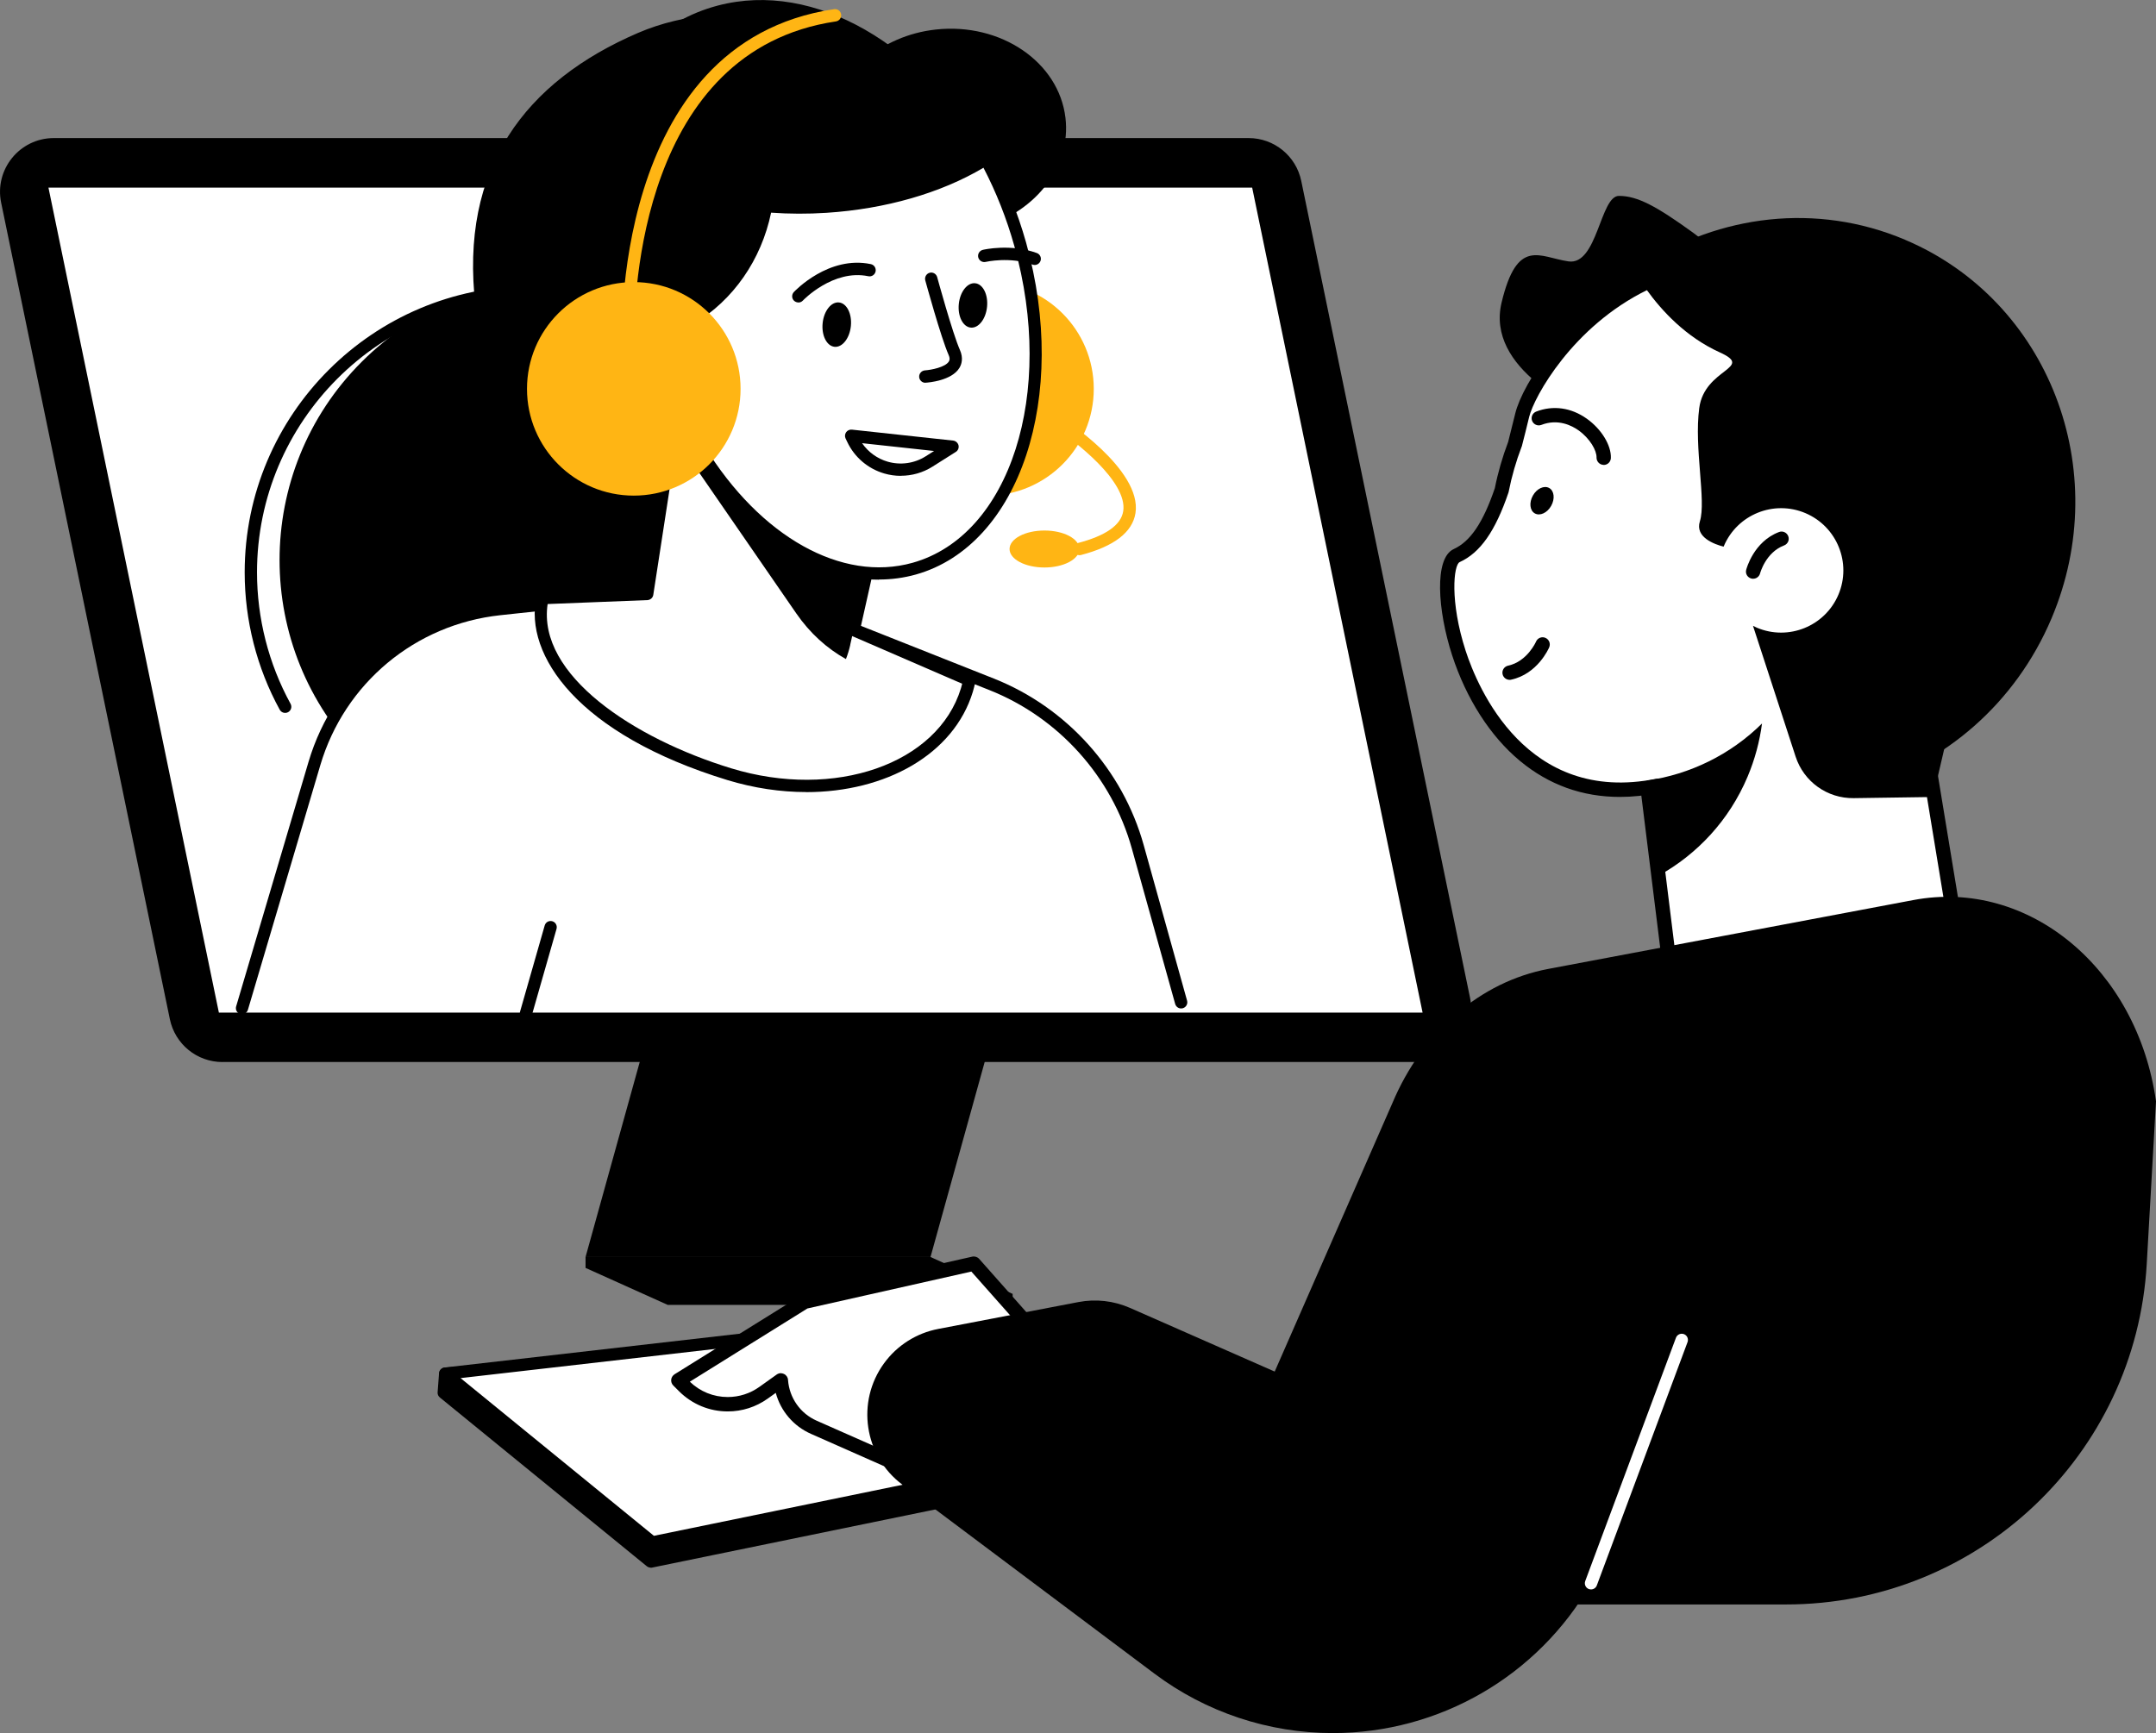
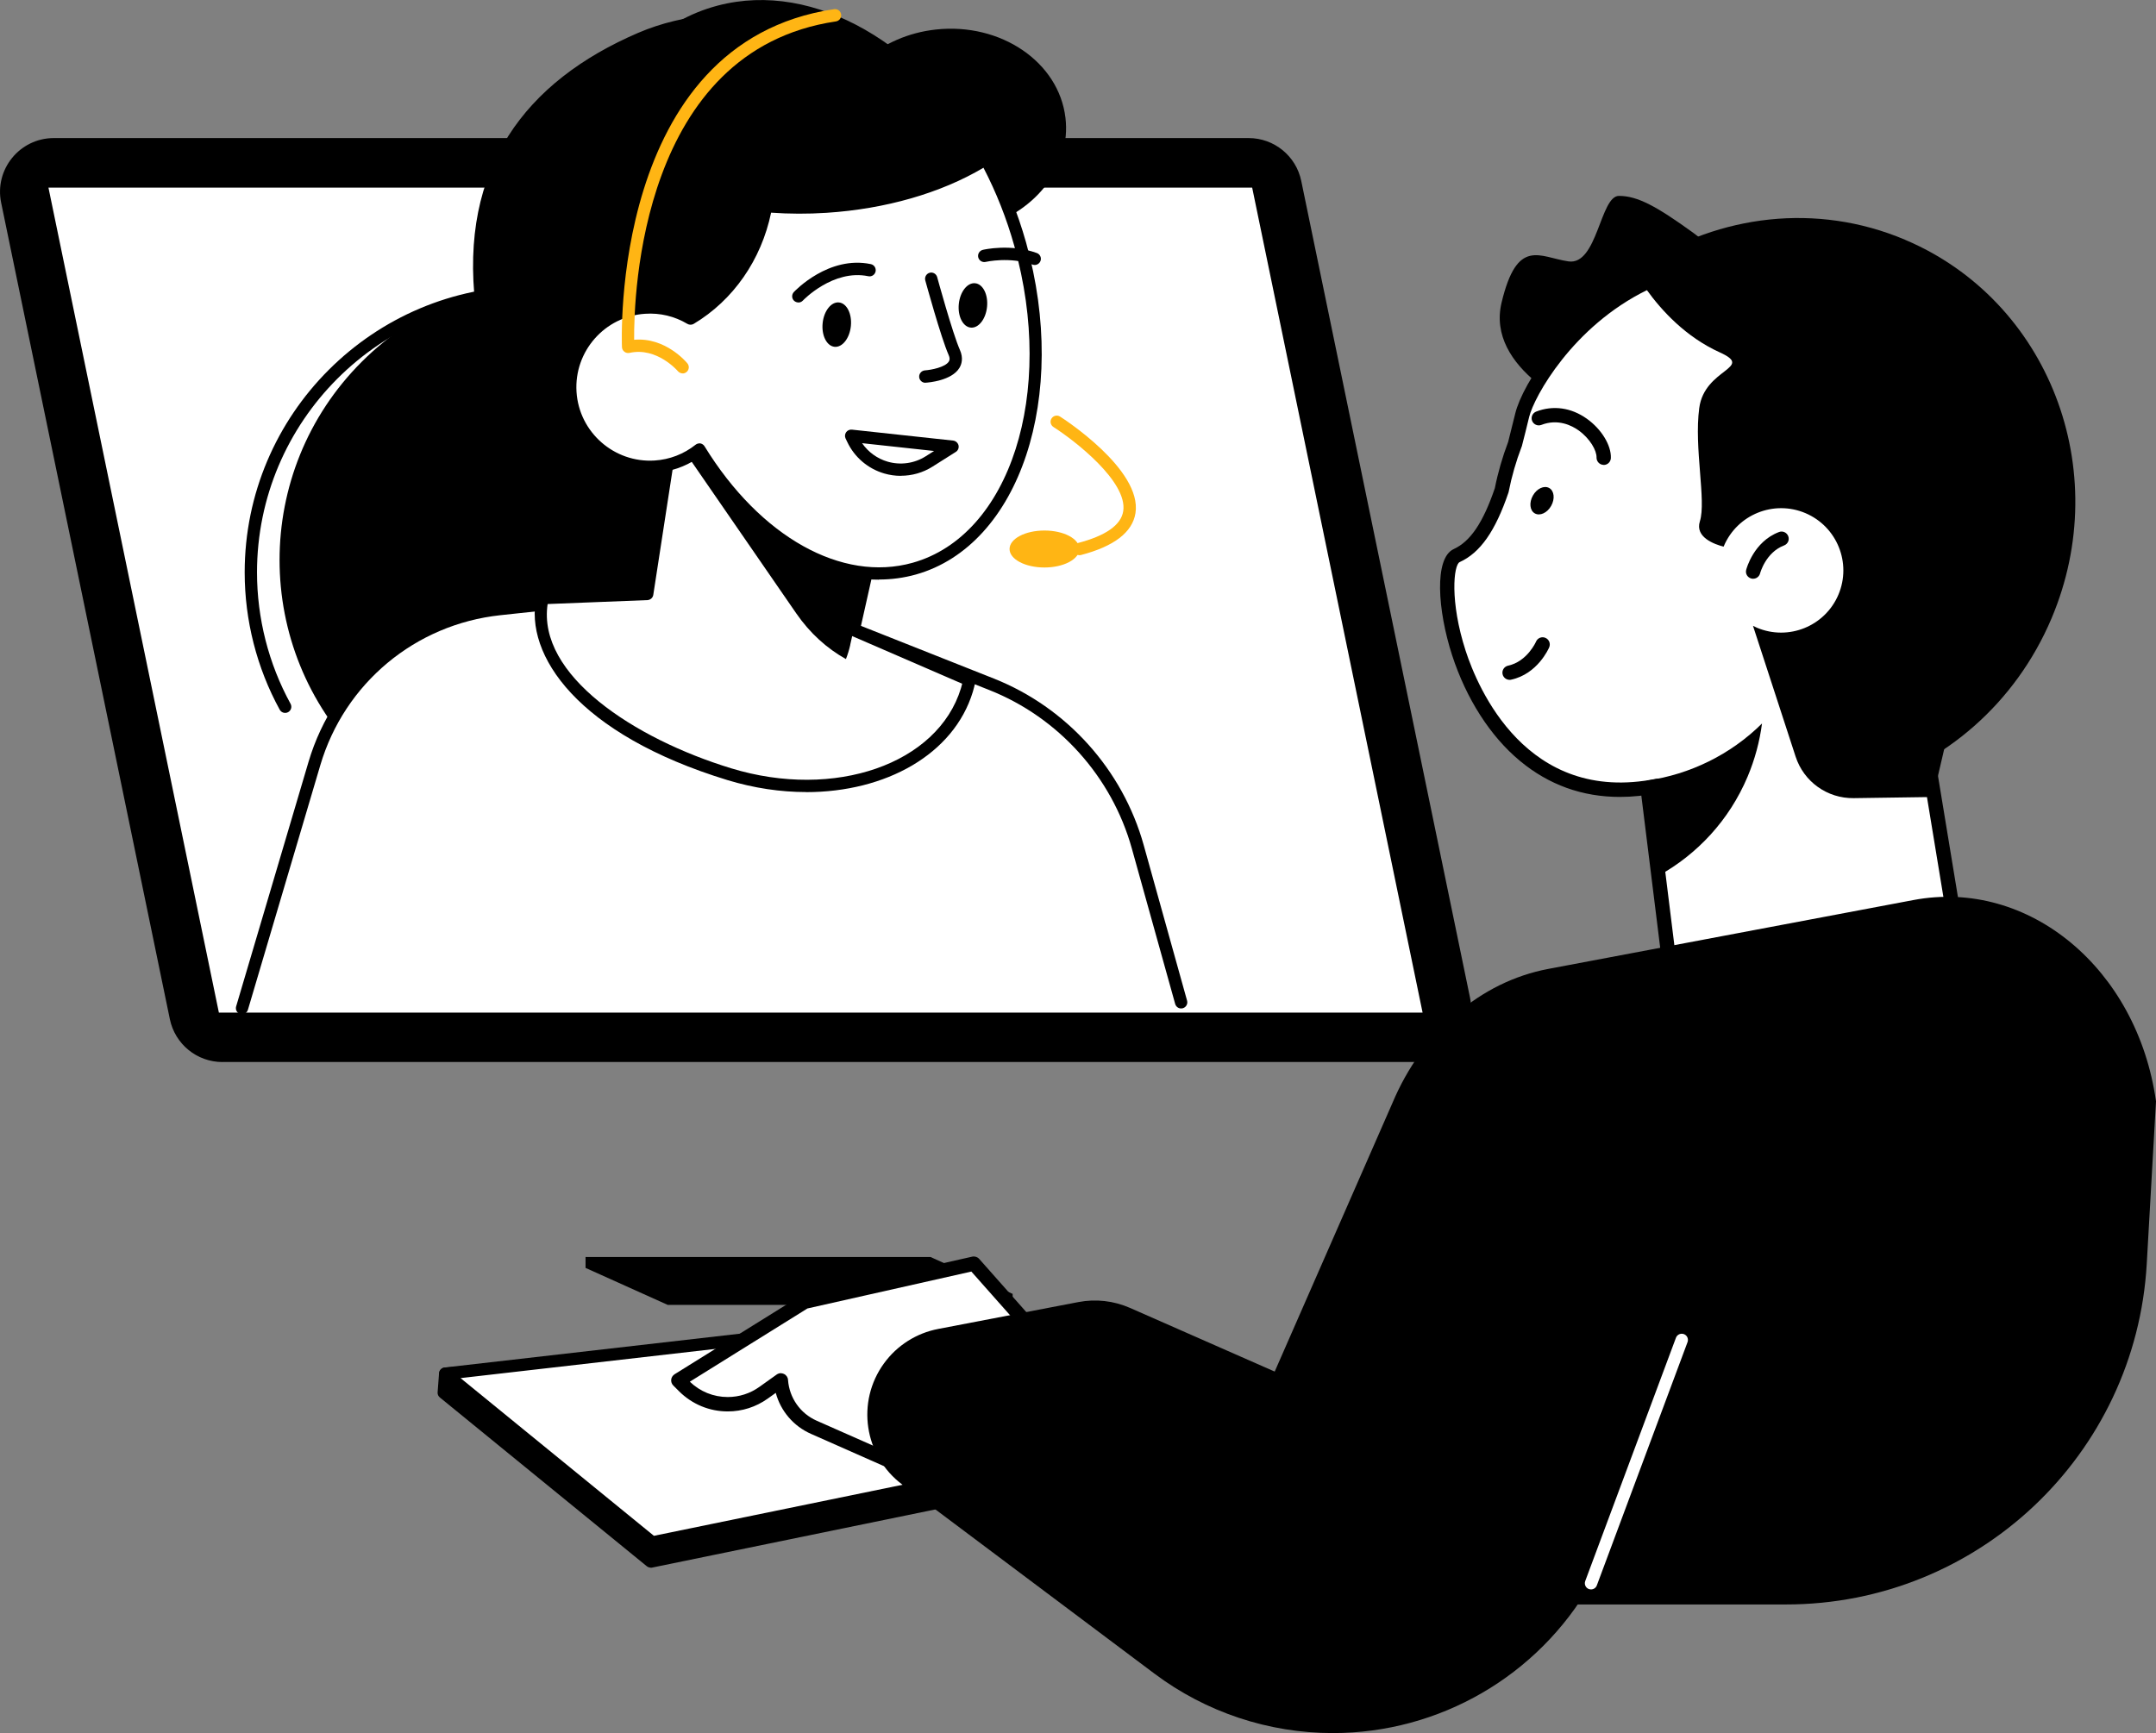
<svg xmlns="http://www.w3.org/2000/svg" id="Camada_2" data-name="Camada 2" viewBox="0 0 300.82 241.87">
  <rect x="0" y="0" width="300.82" height="241.87" fill="#808080" stroke="none" />
  <defs>
    <style>      .cls-1 {        fill: #fff;      }      .cls-2 {        fill: #ffb514;      }    </style>
  </defs>
  <g id="Layer_2" data-name="Layer 2">
    <g>
      <g>
        <g>
          <polygon points="168.06 202.05 90.8 217.91 61.93 194.35 62.13 191.7 138.64 185.56 168.06 202.05" />
          <path d="M90.8,218.78c-.2,0-.39-.07-.55-.19l-28.88-23.56c-.22-.18-.34-.45-.31-.73l.2-2.65c.03-.42.37-.76.79-.79l76.51-6.14c.18-.02.34.02.49.11l29.42,16.49c.31.18.49.53.43.88-.06.36-.33.64-.68.71l-77.26,15.87c-.06.01-.12.02-.17.02ZM62.82,193.97l28.21,23.02,74.59-15.32-27.17-15.23-75.52,6.06-.11,1.47Z" />
        </g>
        <g>
          <polygon class="cls-1" points="168.27 199.39 91.01 215.26 62.13 191.7 138.85 182.91 168.27 199.39" />
          <path d="M91.01,216.12c-.2,0-.39-.07-.54-.19l-28.88-23.56c-.27-.22-.38-.58-.28-.91.1-.33.38-.57.73-.61l76.72-8.79c.18-.02.36.02.52.1l29.42,16.49c.31.18.49.53.43.88-.06.36-.33.64-.68.71l-77.26,15.87c-.06.01-.12.02-.17.02ZM64.26,192.33l26.98,22.01,74.59-15.32-27.16-15.22-74.41,8.53Z" />
        </g>
      </g>
      <g>
-         <polygon points="129.83 175.43 81.7 175.43 93.16 134.17 141.29 134.17 129.83 175.43" />
        <polygon points="129.83 175.43 81.7 175.43 93.16 180.58 141.29 180.58 129.83 175.43" />
        <polygon points="129.83 176.95 81.7 175.43 81.7 176.95 93.16 182.11 141.29 182.11 141.29 180.58 129.83 176.95" />
        <path d="M31.03,148.21h166.73c4.75,0,8.3-4.36,7.34-9.01l-23.54-113.95c-.72-3.48-3.78-5.98-7.34-5.98H7.49C2.75,19.28-.8,23.64.16,28.29l23.54,113.95c.72,3.48,3.78,5.98,7.34,5.98Z" />
        <g>
          <polygon class="cls-1" points="29.84 142.18 5.7 25.31 175.41 25.31 199.55 142.18 29.84 142.18" />
          <path d="M199.55,143.04H29.84c-.41,0-.76-.29-.84-.69L4.86,25.49c-.05-.25.01-.52.18-.72.16-.2.41-.32.67-.32h169.71c.41,0,.76.29.84.69l24.14,116.87c.05.25-.01.52-.18.72-.16.2-.41.32-.67.32ZM30.54,141.32h167.95l-23.78-115.14H6.76l23.78,115.14Z" />
        </g>
        <path d="M74.11,119.85c-.48,0-.86-.39-.86-.86s.39-.86.86-.86c21.09,0,38.25-17.16,38.25-38.25s-17.16-38.25-38.25-38.25-38.25,17.16-38.25,38.25c0,6.41,1.62,12.76,4.68,18.34.23.42.08.94-.34,1.17-.42.23-.94.07-1.17-.34-3.2-5.84-4.89-12.47-4.89-19.17,0-22.04,17.93-39.97,39.97-39.97s39.97,17.93,39.97,39.97-17.93,39.97-39.97,39.97Z" />
        <circle cx="78.12" cy="78.16" r="39.11" transform="translate(-32.39 78.13) rotate(-45)" />
        <g>
          <path class="cls-1" d="M33.77,140.7l10.1-34.13c3.48-11.74,13.67-20.24,25.85-21.55l33.18-3.57,35.45,14.06c9.97,3.96,17.52,12.35,20.4,22.68l6.05,21.7-131.03.81Z" />
          <path d="M33.77,141.56c-.08,0-.16-.01-.24-.04-.46-.14-.72-.61-.58-1.07l10.1-34.13c3.59-12.11,14.02-20.81,26.58-22.17l33.18-3.57c.14-.02.28,0,.41.06l35.45,14.06c10.16,4.03,17.98,12.72,20.91,23.25l6.05,21.7c.13.46-.14.93-.6,1.06-.46.13-.93-.14-1.06-.6l-6.05-21.7c-2.79-10.01-10.22-18.28-19.89-22.11l-35.26-13.98-32.97,3.54c-11.87,1.28-21.73,9.5-25.11,20.94l-10.1,34.13c-.11.37-.45.62-.83.62Z" />
        </g>
        <path d="M89.03,4.59c13.05-5.61,29.38-1.36,31.69,3.74,2.58-2.24,6-3.79,9.87-4.21,9.06-.98,17.15,4.54,18.07,12.32.8,6.74-4.04,12.97-11.24,15.16,1.7,4.67,2.94,9.74,3.57,15.09,2.54,21.36-32,26.84-38.52,27.54-17.66,1.91-33.83-12.18-36.12-31.47-2.29-19.3,6.93-31.39,22.68-38.17Z" />
-         <circle class="cls-2" cx="137.71" cy="54.27" r="14.9" />
        <g>
          <path class="cls-1" d="M119.1,87.92l1.97-8.76-27.28-18.93-3.49,22.65-14.61.57c-2.31,10.73,11.7,20.2,26.06,24.59,14.93,4.56,29.78-.69,33.15-11.74.14-.46.25-.93.35-1.39l-16.15-6.99Z" />
          <path d="M112.48,110.54c-3.55,0-7.26-.54-10.98-1.67-20.85-6.37-28.41-17.44-26.65-25.59.08-.38.42-.66.81-.68l13.9-.54,3.39-21.95c.04-.29.24-.54.51-.66.27-.12.59-.09.83.08l27.28,18.93c.29.2.43.55.35.9l-1.81,8.06,15.49,6.71c.38.16.58.57.5.97-.12.57-.24,1.04-.37,1.47-2.66,8.7-12.13,13.98-23.25,13.98ZM76.41,84.29c-1.48,9.92,12.08,18.8,25.59,22.93,14.46,4.42,28.85-.59,32.08-11.17.06-.21.12-.42.17-.63l-15.49-6.71c-.38-.16-.59-.58-.5-.98l1.84-8.19-25.67-17.81-3.28,21.29c-.06.41-.41.71-.82.73l-13.92.55Z" />
        </g>
        <path d="M118.64,89.98c-.16.7-.36,1.37-.61,2-2.63-1.47-5.01-3.59-6.94-6.39l-16.35-23.71.71-.48,25.61,17.77-2.43,10.81Z" />
        <path d="M94.08,10.83c4.22.41,7.76,1.88,10.06,4.49,6.48,7.36,2.91,26.5-12.65,31.28-.97.3-2.1.11-2.95.62-4.03-14.2-1.57-27.94,5.54-36.39Z" />
        <path d="M137.89,21.97c-5.7,3.71-13.68,6.29-22.64,6.86-15.07.97-28.12-4.03-32.44-11.69,3.4-8.23,9.39-14.27,17.33-16.36,13.56-3.57,28.7,5.5,37.76,21.19Z" />
        <path class="cls-1" d="M79.55,54.73c.39,6.13,5.68,10.78,11.81,10.38,6.13-.39,10.78-5.68,10.38-11.81-.39-6.13-5.68-10.78-11.81-10.38-6.13.39-10.78,5.68-10.38,11.81Z" />
        <g>
          <path class="cls-1" d="M89.94,42.92c2.32-.15,4.52.43,6.38,1.53,6.05-3.62,9.5-9.76,10.54-15.7,2.69.23,5.5.26,8.38.08,8.78-.56,16.62-3.05,22.29-6.64,1.96,3.6,3.6,7.59,4.8,11.88,5.92,21.06-.7,41.33-14.78,45.29-10.55,2.96-22.29-4.07-30-16.64-1.71,1.36-3.84,2.24-6.19,2.39-6.13.39-11.42-4.26-11.81-10.38-.39-6.13,4.26-11.42,10.38-11.81Z" />
          <path d="M122.65,80.9c-9.02,0-18.48-6.2-25.33-16.93-1.75,1.18-3.78,1.87-5.9,2.01-6.62.42-12.3-4.6-12.73-11.19-.42-6.59,4.6-12.3,11.19-12.73h0c2.23-.15,4.45.34,6.42,1.39,5.08-3.21,8.61-8.6,9.71-14.85.08-.44.46-.75.92-.71,2.7.23,5.47.25,8.25.08,8.32-.53,16.09-2.85,21.88-6.51.2-.13.45-.17.68-.11.23.06.43.21.54.42,2.04,3.76,3.68,7.82,4.88,12.06,6.04,21.48-.86,42.27-15.37,46.35-1.68.47-3.41.7-5.15.7ZM97.56,61.87s.1,0,.15.01c.24.04.46.19.59.4,7.77,12.65,19.17,19.03,29.04,16.26,13.6-3.82,19.96-23.66,14.18-44.23-1.07-3.82-2.52-7.48-4.3-10.9-5.94,3.53-13.67,5.76-21.9,6.29-2.6.17-5.2.16-7.73-.02-1.37,6.59-5.28,12.22-10.8,15.52-.27.16-.61.16-.88,0-1.78-1.06-3.81-1.55-5.89-1.41-5.64.36-9.94,5.25-9.58,10.9.36,5.65,5.27,9.94,10.9,9.58,2.09-.13,4.07-.9,5.71-2.2.15-.12.34-.19.54-.19Z" />
        </g>
        <path d="M137.72,42.82c-.17,1.71-1.19,3.01-2.28,2.9-1.09-.11-1.83-1.58-1.66-3.29.17-1.71,1.19-3.01,2.28-2.9,1.09.11,1.83,1.58,1.66,3.29Z" />
        <path d="M144.37,36.98c-.1,0-.2-.02-.29-.05-3.17-1.15-6.51-.39-6.55-.38-.46.11-.93-.18-1.04-.64-.11-.46.18-.93.64-1.04.16-.04,3.88-.89,7.53.44.45.16.68.66.52,1.1-.13.35-.46.57-.81.57Z" />
        <path d="M118.72,45.5c-.17,1.71-1.19,3.01-2.28,2.9-1.09-.11-1.83-1.58-1.66-3.29.17-1.71,1.19-3.01,2.28-2.9,1.09.11,1.83,1.58,1.66,3.29Z" />
        <path d="M111.39,42.21c-.21,0-.42-.08-.59-.23-.35-.33-.36-.87-.04-1.22.2-.21,4.88-5.12,10.74-3.9.47.1.76.55.67,1.02-.1.47-.55.77-1.02.67-4.9-1.02-9.09,3.35-9.13,3.4-.17.18-.4.27-.63.27Z" />
        <path d="M129.11,53.42c-.45,0-.83-.35-.86-.81-.03-.47.33-.88.8-.92.88-.06,2.85-.44,3.34-1.24.06-.1.22-.35-.04-.93-1.08-2.47-3.16-10.07-3.25-10.39-.12-.46.15-.93.6-1.06.45-.13.93.14,1.06.6.02.08,2.13,7.8,3.17,10.16.51,1.15.24,2.01-.07,2.52-1.08,1.78-4.33,2.04-4.7,2.06-.02,0-.04,0-.06,0Z" />
        <path class="cls-2" d="M95.25,52.11c-.25,0-.49-.11-.67-.31h0s-2.9-3.41-6.75-2.55c-.25.05-.51,0-.71-.16-.2-.15-.33-.39-.34-.64-.02-.42-1.76-42.53,29.6-47.17.47-.07.91.25.98.73.07.47-.26.91-.73.98-27.23,4.03-28.2,38.23-28.15,44.43,4.36-.39,7.3,3.13,7.43,3.29.3.37.25.91-.12,1.21-.16.13-.35.2-.55.2Z" />
-         <circle class="cls-2" cx="88.43" cy="54.27" r="14.9" />
        <path class="cls-2" d="M150.6,76.62c0,1.42-2.18,2.58-4.87,2.58s-4.87-1.15-4.87-2.58,2.18-2.58,4.87-2.58,4.87,1.15,4.87,2.58Z" />
        <path class="cls-2" d="M150.6,77.48c-.38,0-.73-.26-.83-.64-.12-.46.15-.93.61-1.05,3.91-1.02,6.04-2.52,6.34-4.45.65-4.12-6.81-9.88-9.74-11.75-.4-.26-.52-.79-.26-1.19.25-.4.79-.52,1.19-.26.47.3,11.47,7.4,10.52,13.47-.42,2.67-2.98,4.64-7.61,5.85-.07.02-.15.03-.22.03Z" />
-         <path d="M73.39,142.29c-.08,0-.16-.01-.24-.03-.46-.13-.72-.61-.59-1.07l3.44-12.03c.13-.46.6-.72,1.06-.59.46.13.72.61.59,1.07l-3.44,12.03c-.11.38-.45.62-.83.62Z" />
        <path d="M125.68,66.41c-.77,0-1.55-.11-2.3-.33-2.27-.66-4.15-2.26-5.16-4.39l-.24-.5c-.13-.28-.1-.61.08-.87.18-.25.48-.39.8-.36l14.13,1.53c.36.04.66.31.75.66.08.36-.07.73-.38.92l-3.26,2.06c-1.33.84-2.86,1.27-4.41,1.27ZM120.29,61.86c.85,1.23,2.11,2.15,3.56,2.57,1.79.52,3.73.25,5.31-.75l1.17-.74-10.04-1.09Z" />
      </g>
      <g>
        <g>
          <g>
            <polygon class="cls-1" points="276.51 151.58 233.53 139.32 228.39 97.85 266.89 93.09 276.51 151.58" />
            <path d="M276.51,152.58c-.09,0-.18-.01-.27-.04l-42.99-12.26c-.39-.11-.67-.44-.72-.84l-5.14-41.47c-.03-.26.04-.53.2-.74.16-.21.4-.35.67-.38l38.5-4.77c.53-.07,1.02.3,1.11.83l9.63,58.49c.06.34-.07.68-.32.91-.19.17-.42.25-.67.25ZM234.44,138.54l40.83,11.65-9.21-55.99-36.55,4.53,4.93,39.82Z" />
          </g>
          <path d="M246.66,43.03s-16.94,17.18-21.95,15.76-17.39-7.42-15.2-16.56c2.19-9.14,5.29-6.34,9.33-5.75s4.42-9.13,7.04-9.14c2.62-.01,5.33,1.51,10.33,5.12,5,3.61,10.44,10.57,10.44,10.57Z" />
          <g>
            <path class="cls-1" d="M258.93,109.23c8.59-3.72,15.88-10.72,19.88-20.17,8.08-19.08-.54-40.47-18.84-48.72-30.02-13.52-46.12,11.65-47.57,17.6-.34,1.39-.67,2.74-1,4.04-.81,2.12-1.43,4.26-1.85,6.41-1.53,4.51-3.39,7.82-6.29,9.15-4.44,2.04,1.64,37.43,28.03,32.13l27.64-.45Z" />
            <path d="M226.03,111.22c-5.25,0-9.93-1.68-13.97-5.04-4.12-3.42-7.47-8.65-9.45-14.73-2.04-6.3-2.52-13.56.22-14.82,2.33-1.07,4.1-3.69,5.74-8.5.43-2.17,1.06-4.35,1.86-6.46.33-1.28.65-2.61.99-3.97,1.01-4.14,7.19-13.98,17.55-19.03,9.46-4.62,20.03-4.36,31.41.76,19.08,8.59,27.58,30.56,19.35,50.02-3.96,9.37-11.21,16.71-20.4,20.69-.51.22-1.1-.01-1.32-.52-.22-.51.01-1.1.52-1.31,8.72-3.77,15.59-10.75,19.35-19.64,7.8-18.44-.25-39.27-18.33-47.41-10.81-4.87-20.81-5.13-29.71-.79-10.41,5.08-15.79,14.9-16.48,17.71-.34,1.4-.67,2.75-1.01,4.05,0,.04-.02.07-.04.11-.78,2.05-1.39,4.15-1.8,6.25,0,.04-.02.09-.03.13-1.84,5.41-3.94,8.42-6.82,9.73-.84.39-1.4,5.47.84,12.38,1.66,5.11,8.48,21.49,26.58,17.86.54-.11,1.07.24,1.18.78s-.24,1.07-.78,1.18c-1.88.38-3.7.57-5.46.57Z" />
          </g>
          <path d="M265.81,33.46c-12.35-5.23-25.94-3.46-36.62,3.5,3.59.48,7.14,1.41,10.6,2.87,23.45,9.93,33.4,39.37,22.23,65.76-.62,1.47-1.3,2.89-2.02,4.27,11.31-3.31,21.19-11.63,26.24-23.55,8.76-20.7-.39-44.36-20.44-52.85Z" />
          <path d="M237.09,56.95c.74-5.58,7.8-5.54,2.85-7.78-9.35-4.24-13.53-14.5-13.53-14.5,21.16-8.06,46.96,22.17,46.96,22.17l-1.23,43.97-2.43,10.42-11.07.16c-3.68.05-6.96-2.29-8.1-5.79l-5.95-18.26c.18.09.35.18.54.26,4.42,1.87,9.51-.2,11.38-4.61,1.87-4.42-.2-9.51-4.61-11.38-4.42-1.87-9.51.2-11.38,4.61-.01.02-.02.05-.03.07-1.22-.31-4.03-1.29-3.31-3.54.91-2.85-.83-10.22-.09-15.8Z" />
          <path d="M210.63,94.88c-.46,0-.88-.32-.98-.79-.12-.54.23-1.07.77-1.19,2.67-.57,3.89-3.33,3.9-3.36.22-.51.81-.74,1.31-.52.51.22.74.8.53,1.31-.06.15-1.62,3.74-5.33,4.53-.07.02-.14.02-.21.02Z" />
          <path d="M244.61,80.77c-.08,0-.16,0-.25-.03-.54-.14-.86-.68-.72-1.21.04-.16,1.04-3.94,4.58-5.28.51-.2,1.09.06,1.29.58.2.52-.06,1.09-.58,1.29-2.58.98-3.34,3.87-3.35,3.9-.12.45-.52.75-.97.75Z" />
          <path d="M223.76,64.88s-.02,0-.03,0c-.55-.02-.98-.48-.97-1.03.03-.96-.9-2.64-2.51-3.79-.94-.67-2.87-1.66-5.19-.76-.51.2-1.09-.06-1.29-.57-.2-.51.06-1.09.57-1.29,2.37-.91,4.88-.56,7.07,1,2.03,1.44,3.41,3.7,3.35,5.48-.02.54-.46.97-1,.97Z" />
          <path d="M216.43,70.6c-.55.98-1.57,1.45-2.28,1.05s-.82-1.51-.27-2.49c.55-.98,1.57-1.45,2.28-1.05.7.4.82,1.51.27,2.49Z" />
          <path d="M229.78,108.94l1.64,13.27c5.37-2.98,9.83-7.7,12.41-13.8,1.03-2.44,1.69-4.94,2.02-7.44-4.37,4.33-10.04,7.11-16.07,7.97Z" />
        </g>
        <path d="M174.13,199.92l20.15-45.98c4.18-9.95,12.3-16.94,21.76-18.72l50.94-9.61c16.07-3.03,31.23,9.55,33.84,28.09l-1.29,22.67c-1.52,26.69-23.6,47.55-50.33,47.55h-39.69l-35.39-23.99Z" />
      </g>
      <g>
        <path class="cls-1" d="M146.2,188l-10.31-11.64-23.61,5.32-17.62,10.97.81.81c1.61,1.61,3.8,2.52,6.08,2.52h0c1.79,0,3.54-.56,5-1.6l2.41-1.72h0c.2,2.86,1.97,5.38,4.6,6.54l13.02,5.76,19.62-16.96Z" />
        <path d="M126.57,205.96c-.14,0-.27-.03-.4-.09l-13.02-5.76c-2.45-1.08-4.23-3.2-4.91-5.72l-1.12.8c-1.64,1.17-3.57,1.79-5.58,1.79-2.56,0-4.97-1-6.79-2.81l-.81-.81c-.22-.22-.32-.52-.29-.82.03-.3.21-.57.46-.74l17.62-10.97c.09-.06.2-.1.31-.13l23.61-5.32c.35-.08.73.04.97.31l10.31,11.64c.18.2.27.46.25.73-.02.27-.14.52-.34.69l-19.62,16.96c-.19.16-.42.24-.65.24ZM108.95,191.65c.14,0,.29.03.43.1.33.15.55.47.57.83.18,2.5,1.71,4.69,4.01,5.7l12.44,5.5,18.38-15.88-9.25-10.44-22.87,5.15-16.41,10.22c1.43,1.38,3.3,2.14,5.29,2.14,1.59,0,3.12-.49,4.42-1.42l2.41-1.72c.17-.12.38-.19.58-.19Z" />
      </g>
      <path d="M125.88,207.18l35.19,26.39c7.18,5.39,15.92,8.3,24.9,8.3h0c14.89,0,28.64-7.98,36.03-20.91l15.99-27.98-51.88-15.96-6.98,14.96-21.47-9.45c-2.26-.99-4.77-1.28-7.2-.81l-19.56,3.75c-3.03.58-5.73,2.29-7.55,4.79h0c-3.92,5.38-2.79,12.92,2.53,16.92Z" />
      <path class="cls-1" d="M221.99,221.82c-.1,0-.2-.02-.3-.05-.45-.17-.67-.66-.51-1.11l12.66-33.96c.17-.45.66-.67,1.11-.51.45.17.67.66.51,1.11l-12.66,33.96c-.13.35-.46.56-.81.56Z" />
    </g>
  </g>
</svg>